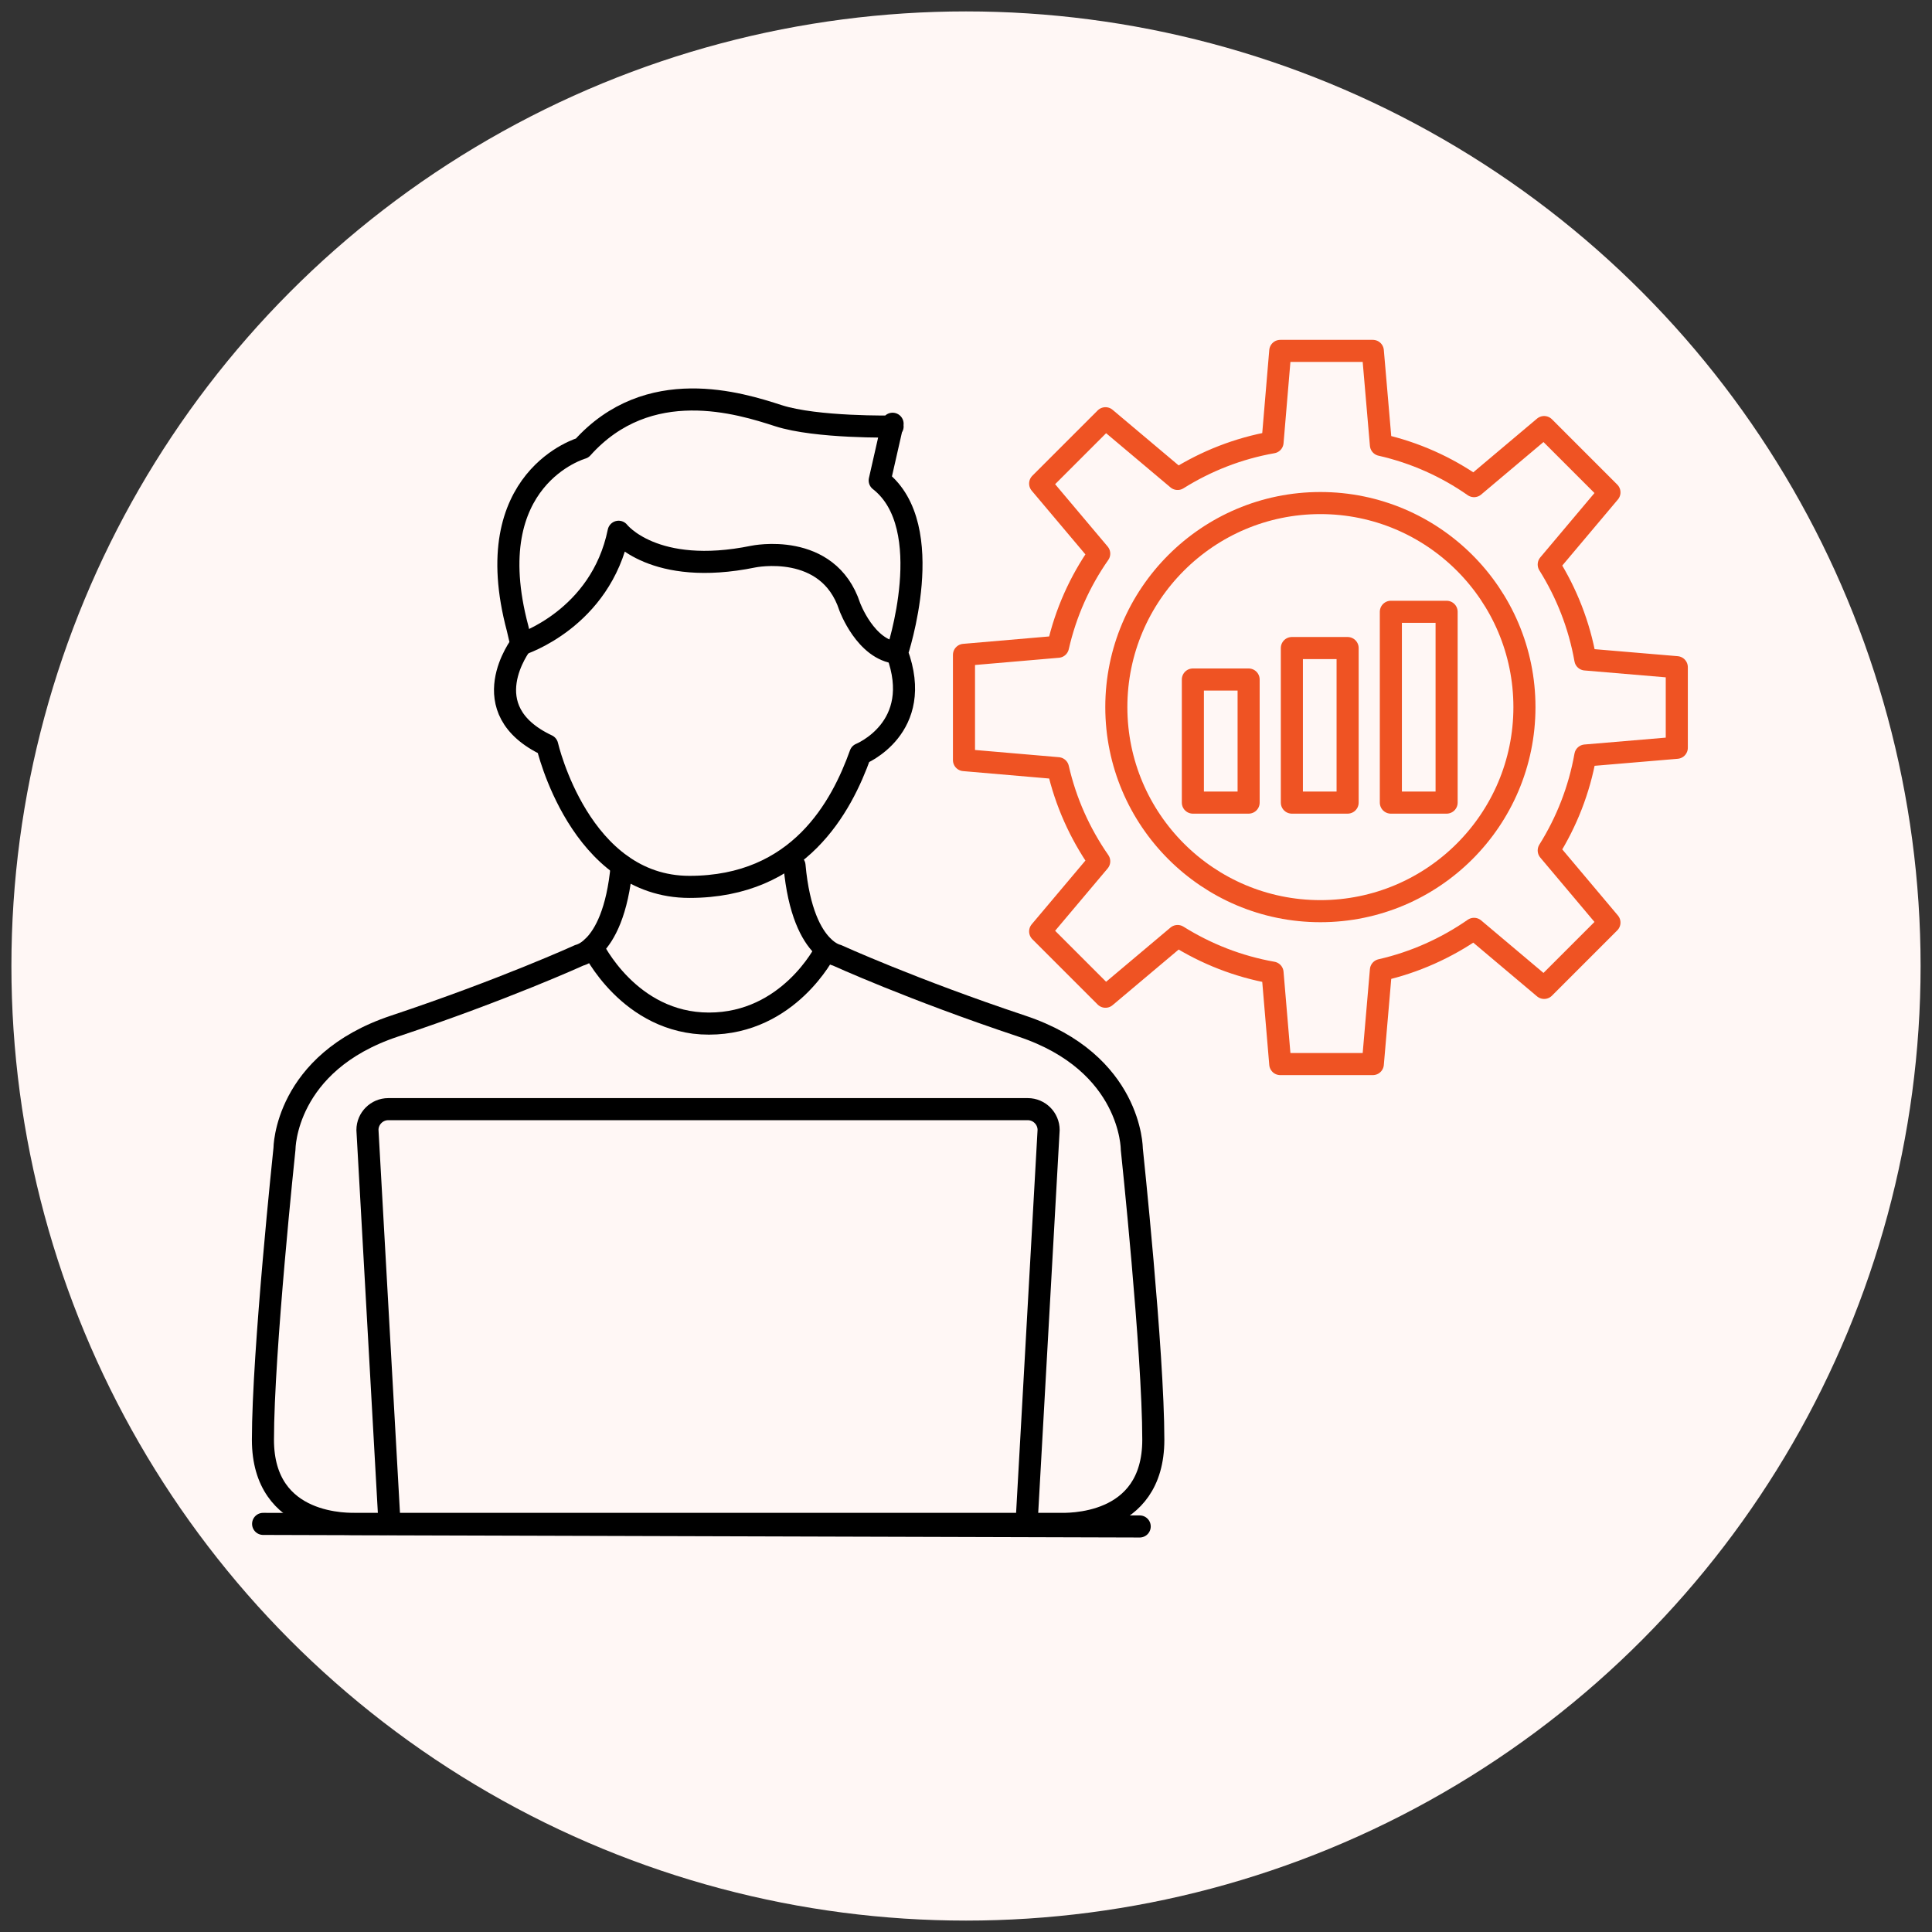
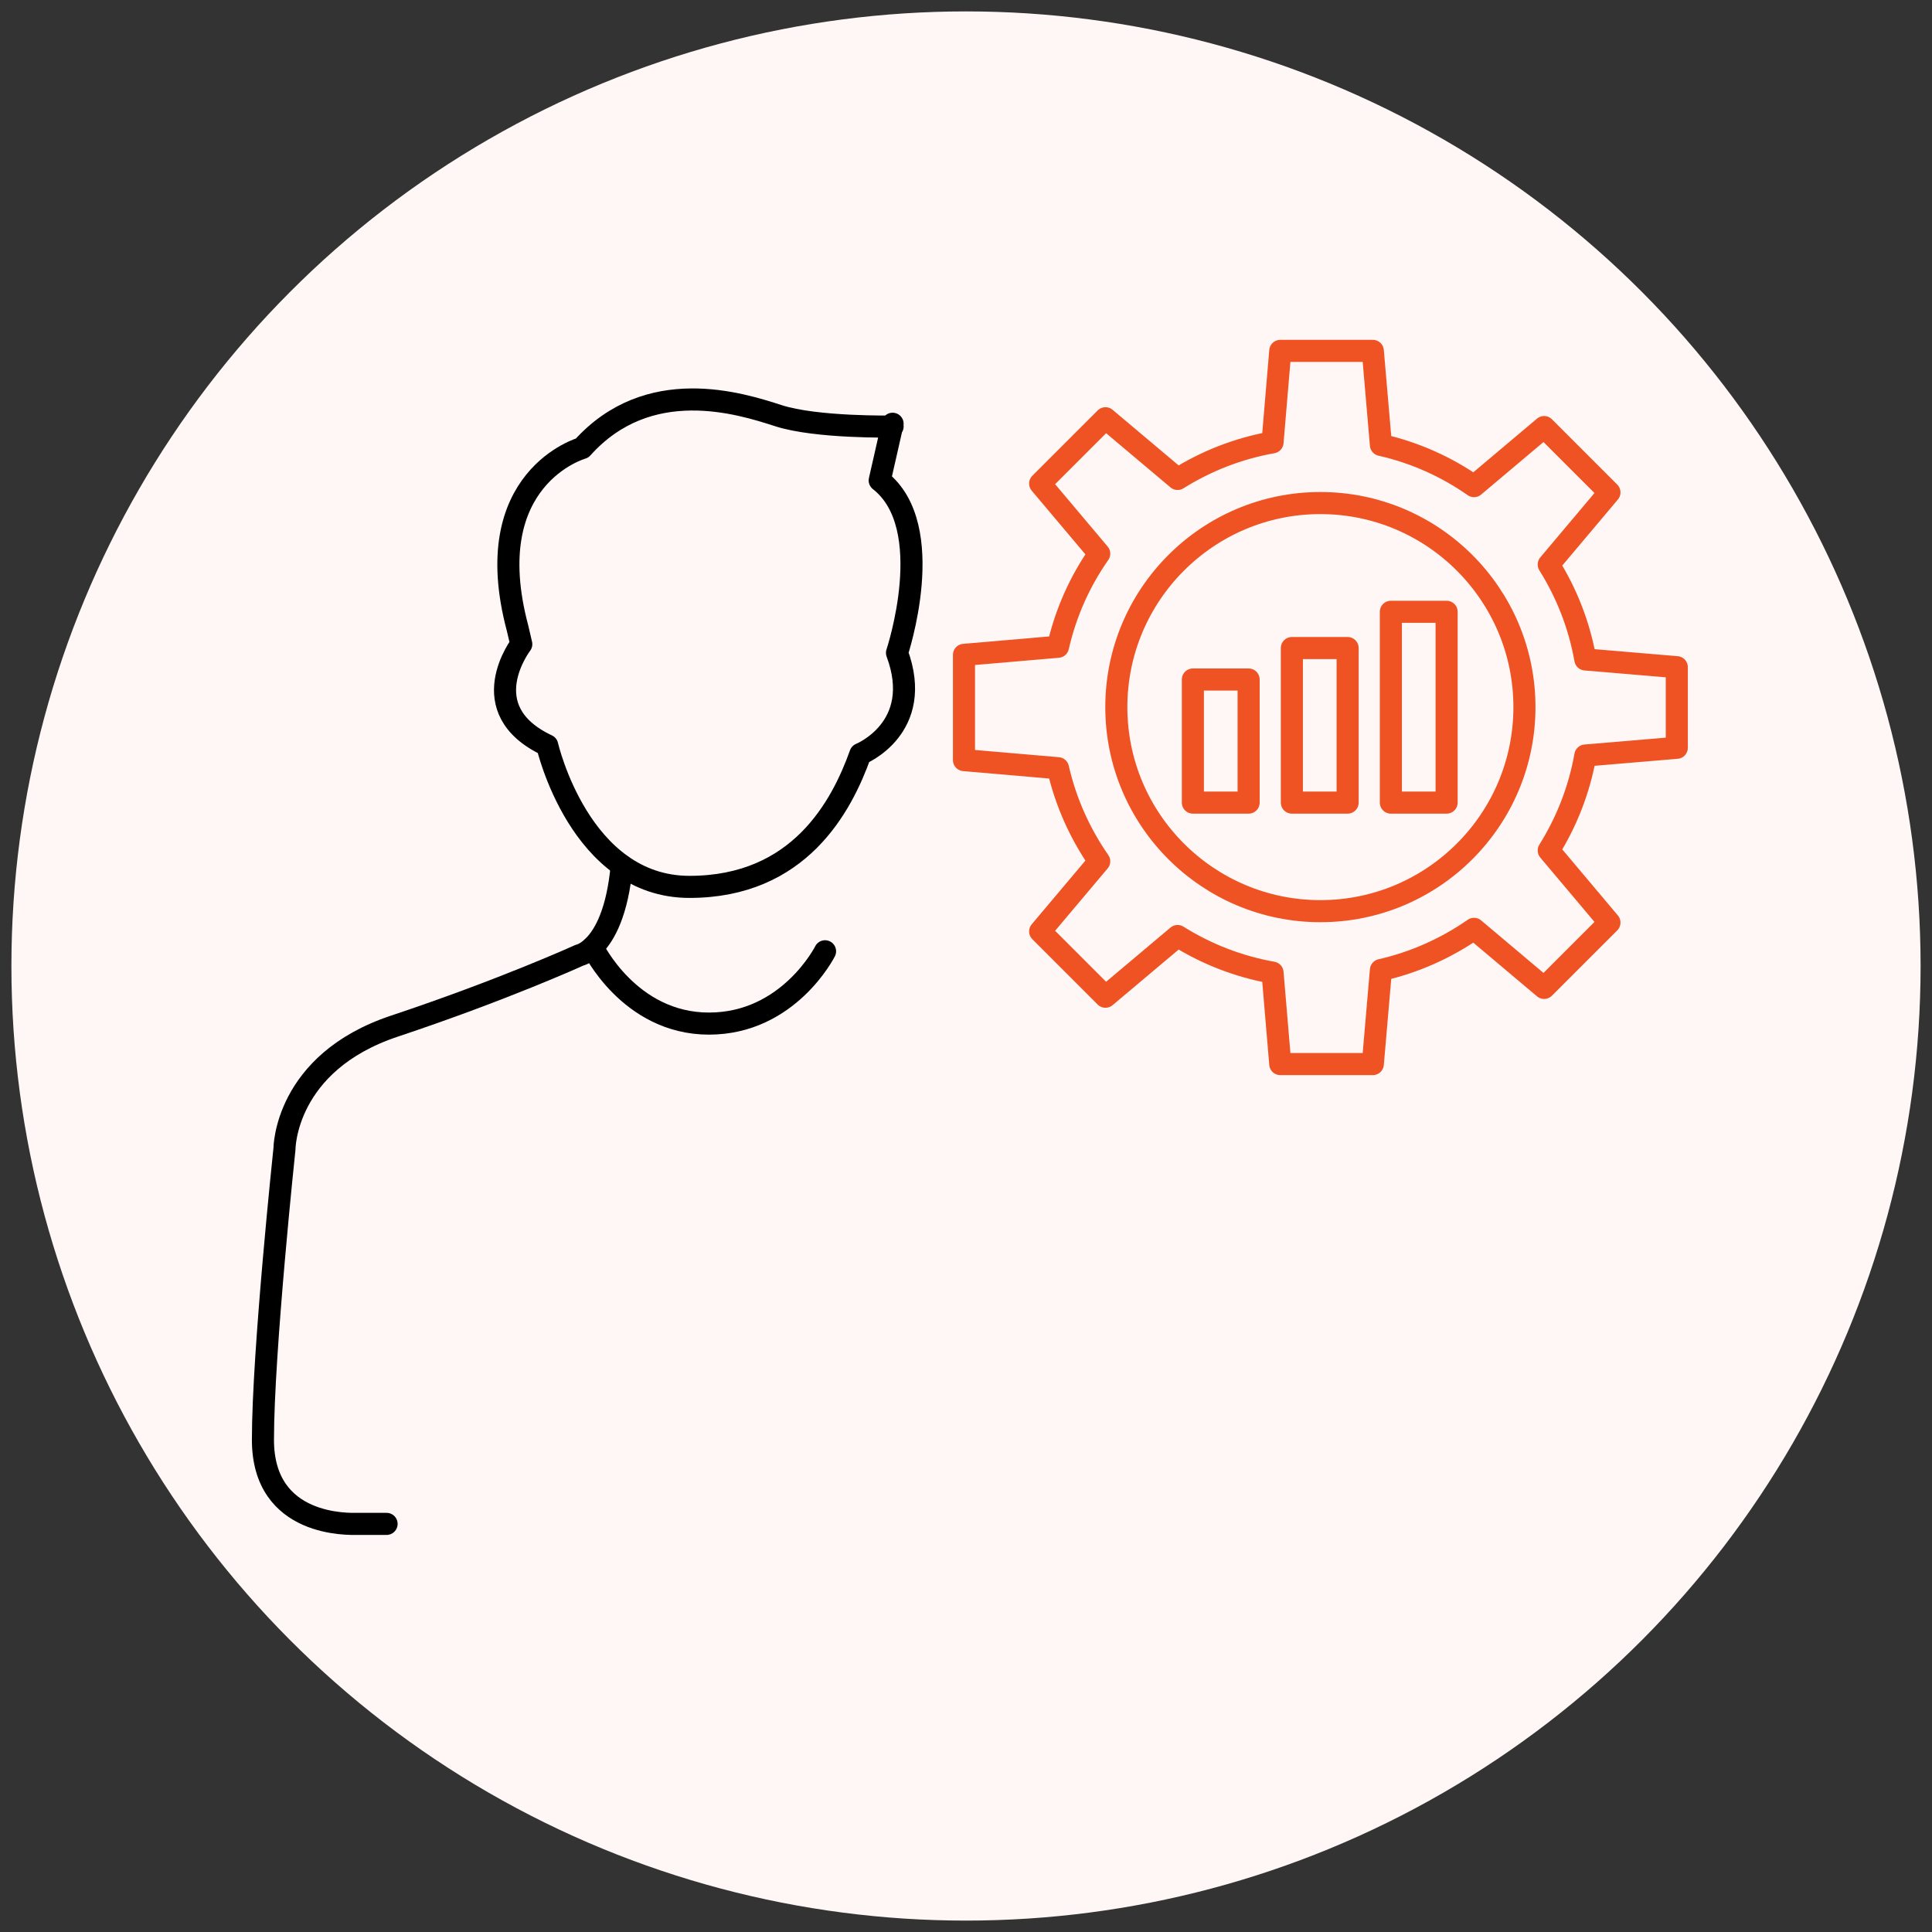
<svg xmlns="http://www.w3.org/2000/svg" id="Layer_1" data-name="Layer 1" viewBox="0 0 105 105">
  <rect x="0" y="0" width="105" height="105" fill="#333333" stroke="none" />
  <defs>
    <style>      .cls-1 {        fill: #fff7f5;      }      .cls-2 {        stroke: #000;      }      .cls-2, .cls-3 {        fill: none;        stroke-linecap: round;        stroke-linejoin: round;        stroke-width: 1.2px;      }      .cls-3 {        stroke: #ef5323;      }    </style>
  </defs>
  <circle class="cls-1" cx="52.5" cy="52.5" r="51.88" />
  <g>
    <g>
      <g>
        <path class="cls-3" d="M91.13,38.43v-2.17s-4.97-.42-4.97-.42c-.33-1.87-1.02-3.61-1.99-5.16l3.3-3.92-3.55-3.55-3.81,3.21c-1.5-1.05-3.21-1.82-5.06-2.24l-.44-5.11h-5.03s-.42,4.97-.42,4.97c-1.87.33-3.61,1.02-5.16,1.99l-3.92-3.3-3.55,3.55,3.21,3.81c-1.05,1.5-1.82,3.21-2.24,5.06l-5.11.44v2.86s0,0,0,0v2.86s5.11.44,5.11.44c.42,1.84,1.19,3.55,2.24,5.06l-3.21,3.81,3.55,3.55,3.92-3.3c1.55.97,3.29,1.66,5.16,1.99l.42,4.97h5.03s.44-5.11.44-5.11c1.84-.42,3.55-1.19,5.06-2.24l3.81,3.21,3.55-3.55-3.3-3.92c.97-1.55,1.66-3.29,1.99-5.16l4.97-.42v-2.17s0,0,0,0Z" />
        <path class="cls-3" d="M82.85,38.43c0-6.12-4.97-11.09-11.09-11.09-6.12,0-11.09,4.97-11.09,11.09,0,6.12,4.97,11.09,11.09,11.09,6.12,0,11.09-4.97,11.09-11.09h0Z" />
      </g>
      <g>
        <rect class="cls-3" x="75.59" y="33.25" width="3.03" height="10.37" />
        <rect class="cls-3" x="70.21" y="35.22" width="3.03" height="8.4" />
        <rect class="cls-3" x="64.83" y="36.93" width="3.03" height="6.69" />
      </g>
    </g>
    <g>
-       <path class="cls-2" d="M55.8,82.82H21.17l-1.2-21.41c0-.62.51-1.13,1.13-1.13h34.76c.62,0,1.13.51,1.13,1.13l-1.2,21.41Z" />
      <path class="cls-2" d="M48.51,23.18s-4.14.08-6.21-.59-7.06-2.26-10.66,1.76c0,0-5.7,1.6-3.51,9.8l.2.86s-2.73,3.55,1.41,5.5c0,0,1.76,7.69,7.73,7.69s8.27-4.37,9.29-7.22c0,0,3.51-1.41,1.99-5.5,0,0,2.29-6.85-.94-9.37l.7-3.08" />
      <g>
        <path class="cls-2" d="M33.79,47.04c-.23,2.54-.93,3.77-1.5,4.35-.43.45-.79.52-.79.52,0,0-4.1,1.87-10.07,3.86-5.97,1.99-5.97,6.67-5.97,6.67,0,0-1.17,11.03-1.17,15.81s4.74,4.57,5.13,4.57h1.59" />
-         <path class="cls-2" d="M43.18,47.04c.23,2.54.93,3.77,1.5,4.35.43.45.79.52.79.52,0,0,4.1,1.87,10.07,3.86,5.97,1.99,5.97,6.67,5.97,6.67,0,0,1.17,11.03,1.17,15.81,0,4.78-4.74,4.57-5.13,4.57h-1.59" />
      </g>
      <path class="cls-2" d="M32.21,51.48s1.98,4.15,6.32,4.15,6.31-3.93,6.31-3.93" />
-       <path class="cls-2" d="M28.33,35.01s4.32-1.37,5.29-6.11c0,0,1.9,2.46,7.32,1.35,0,0,4.07-.85,5.24,2.72,0,0,.86,2.35,2.57,2.51" />
-       <line class="cls-2" x1="14.3" y1="82.82" x2="61.94" y2="82.96" />
    </g>
  </g>
</svg>